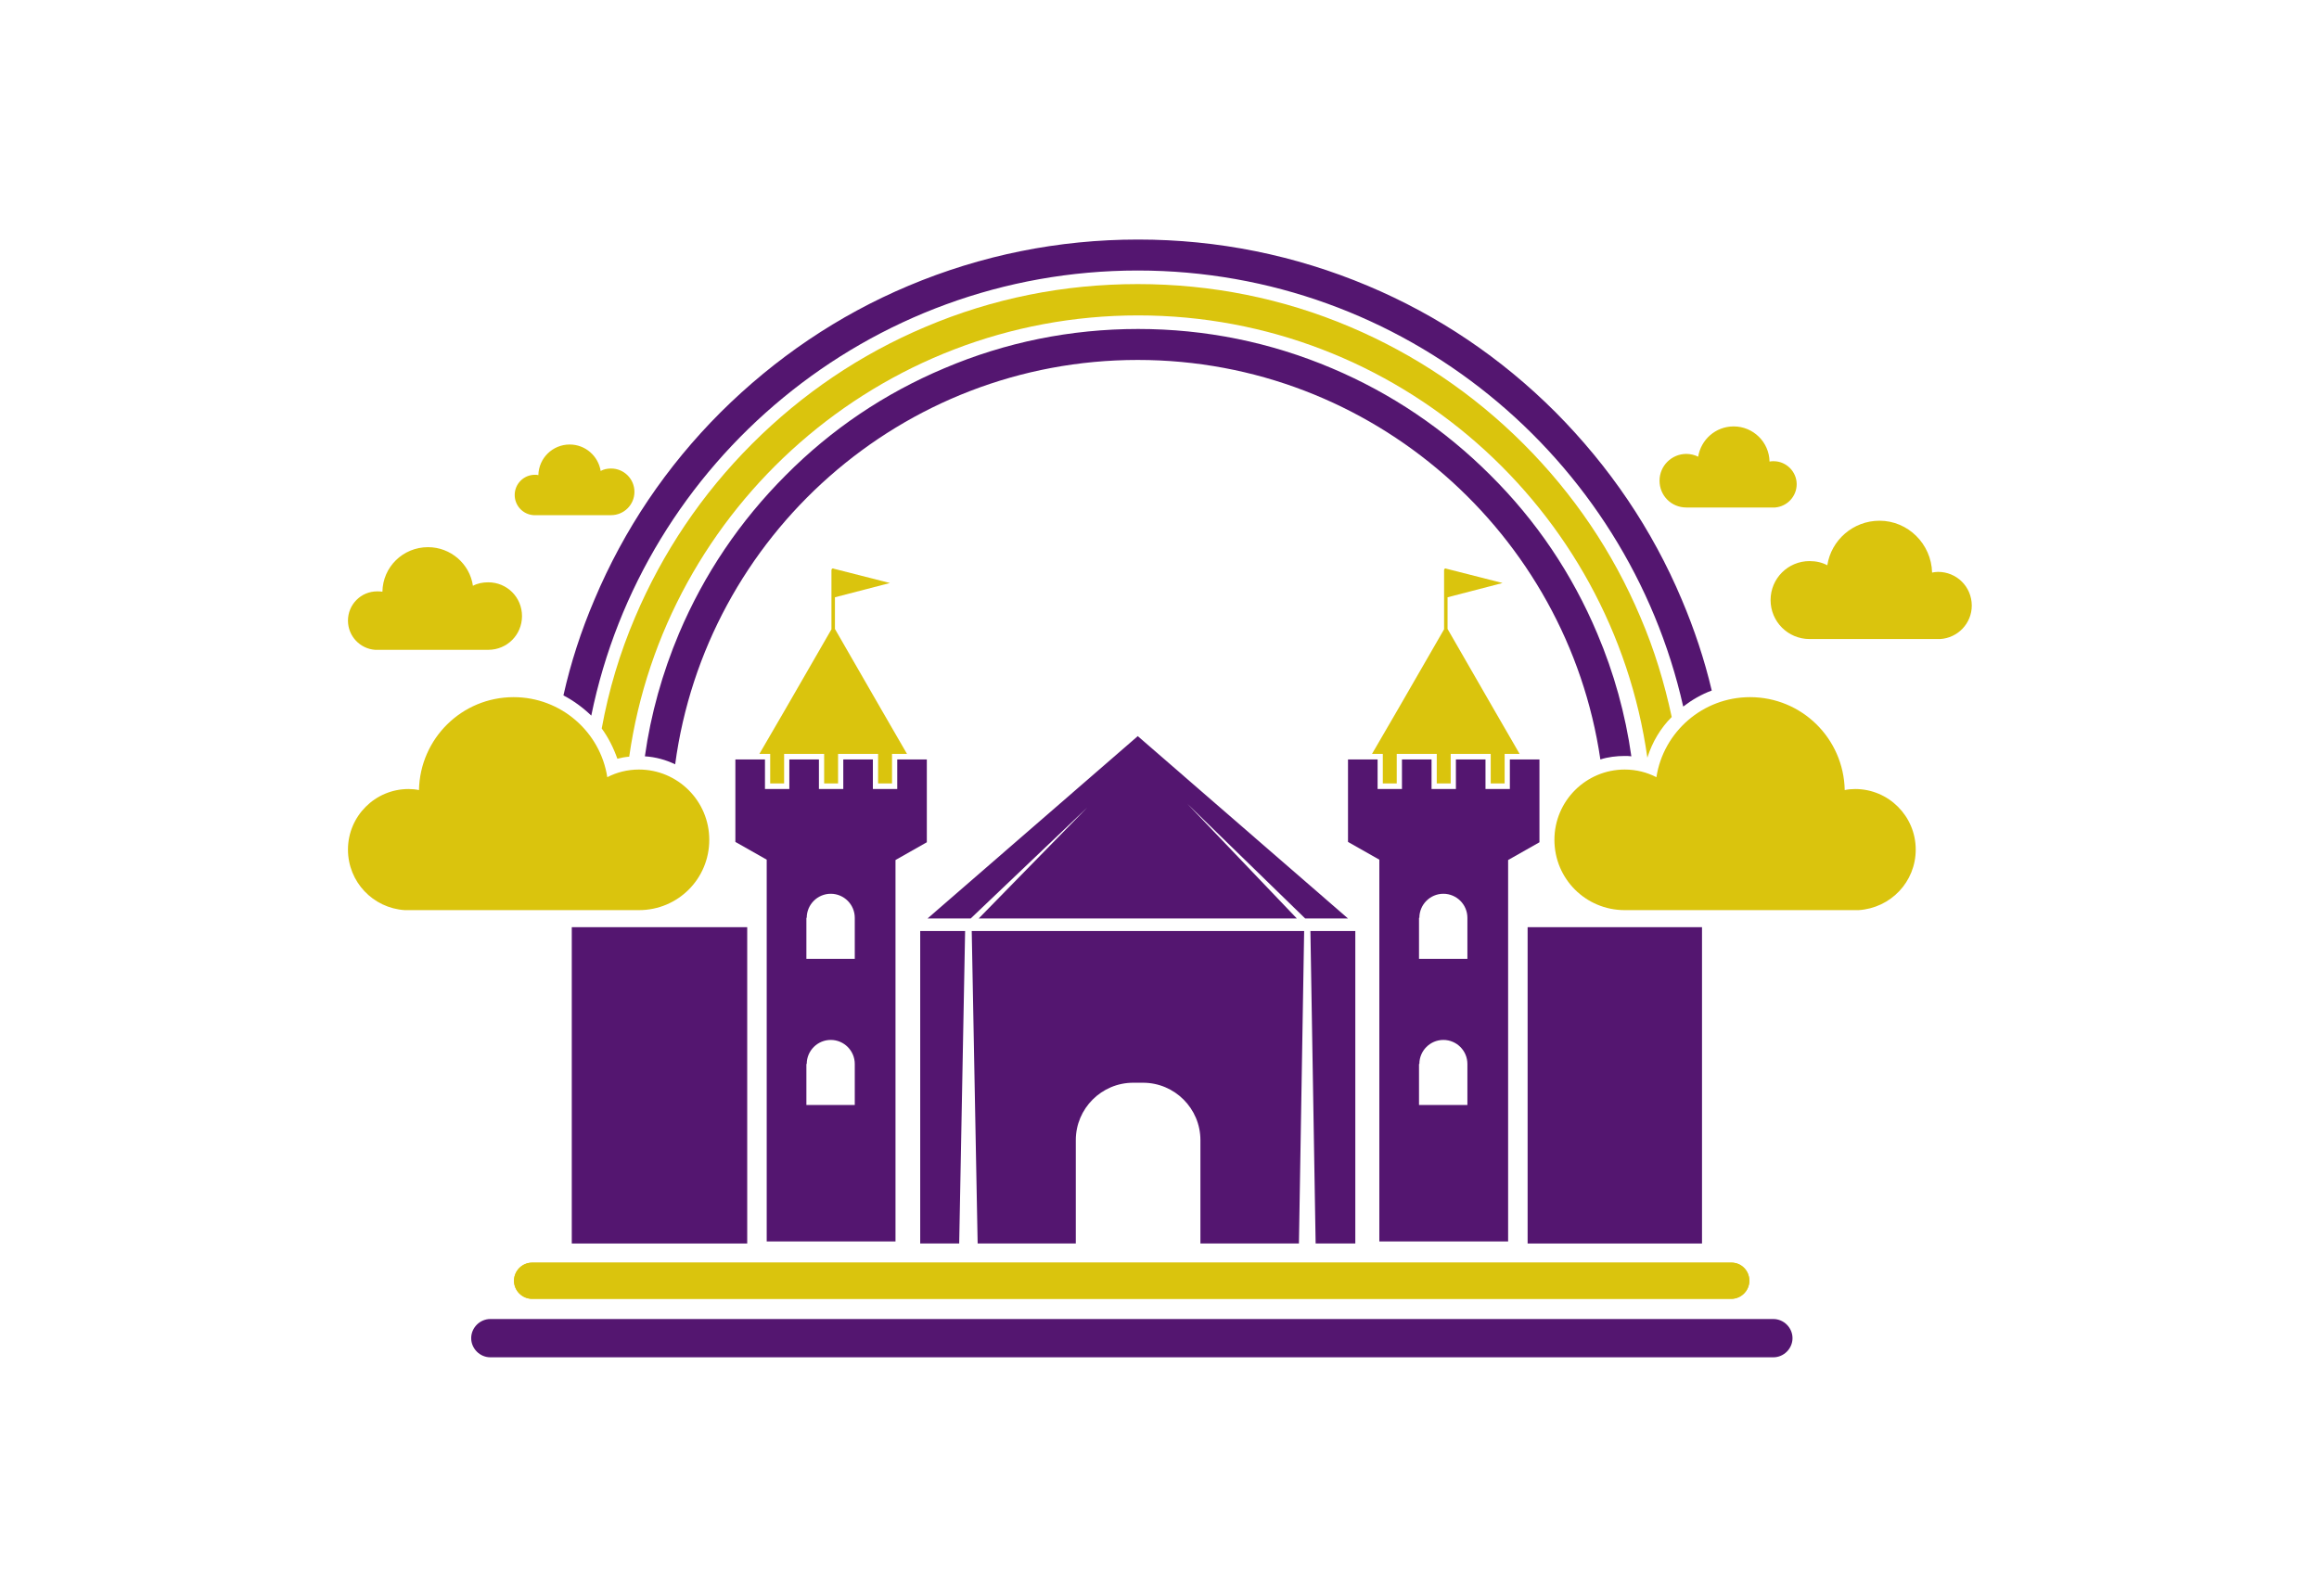
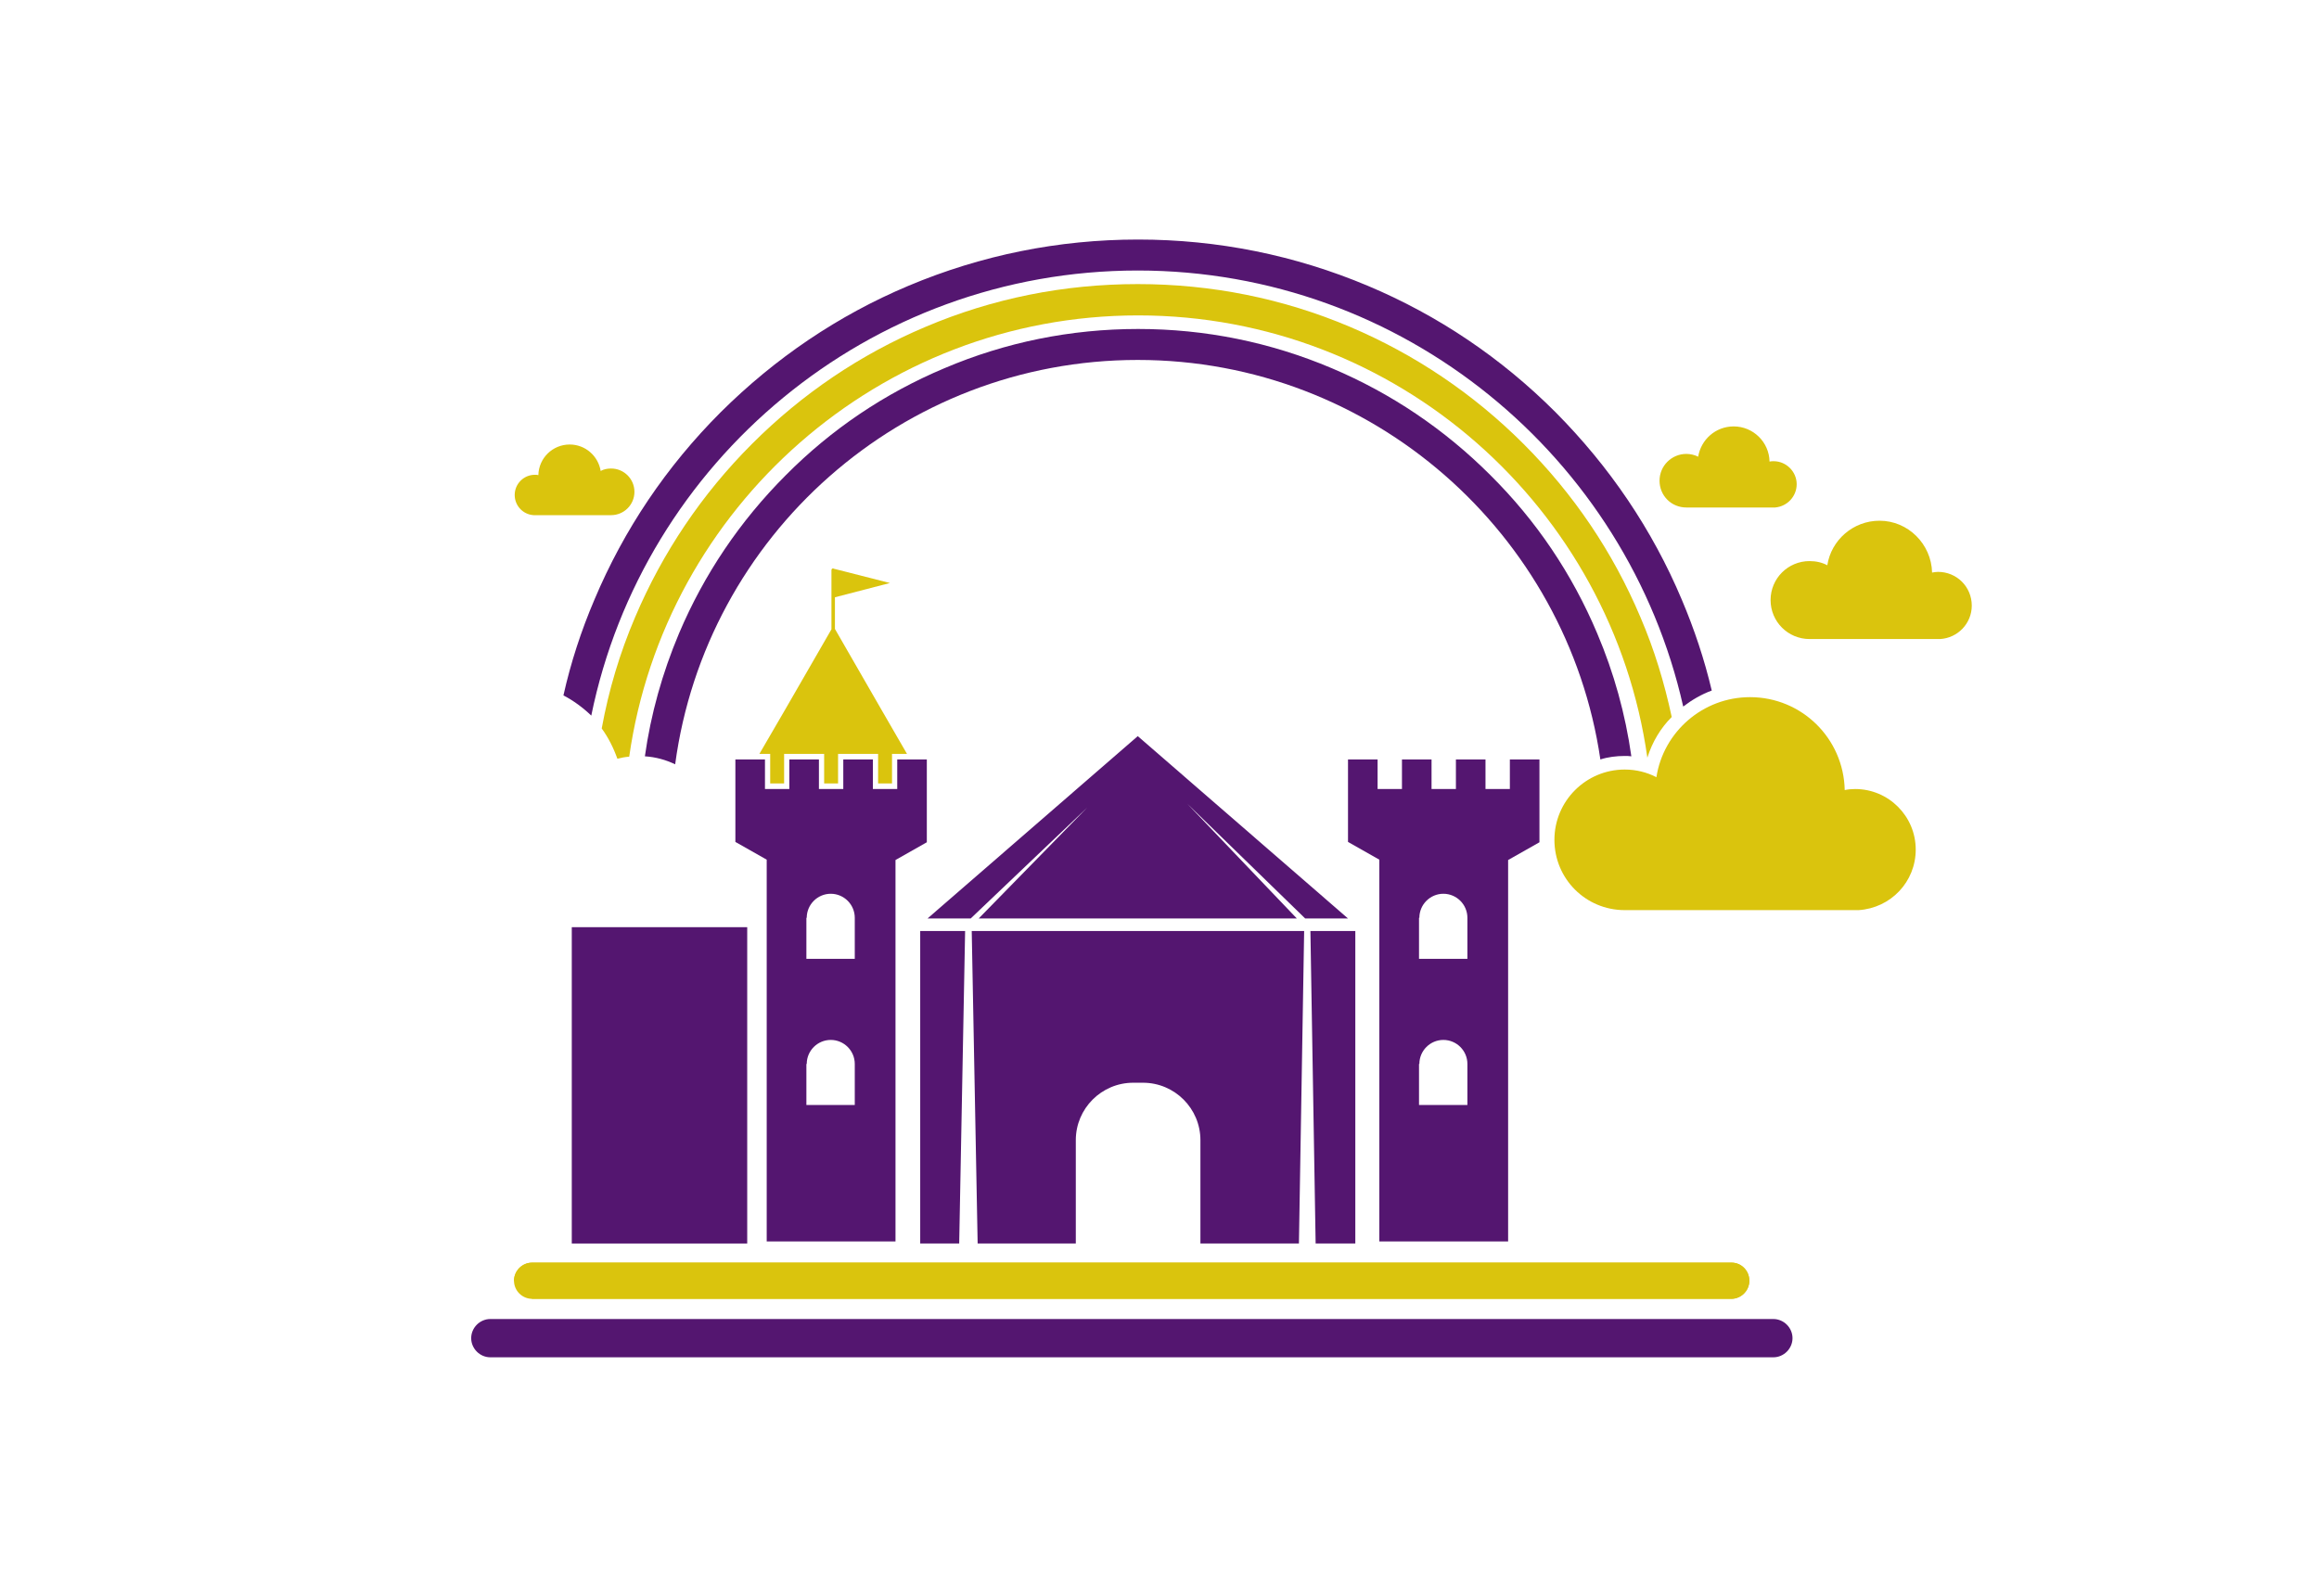
<svg xmlns="http://www.w3.org/2000/svg" width="1000" height="688.532" viewBox="0 0 1000 688.532">
  <defs />
-   <path fill="#dac40d" transform="matrix(1.501 0 0 1.501 -11.462 -29.482)" d="M 436.803 223.476 L 423.503 200.376 L 423.503 191.276 L 439.303 187.176 L 423.203 183.076 C 423.103 183.076 423.003 182.976 423.003 182.976 C 422.703 182.976 422.503 183.176 422.503 183.476 L 422.503 200.476 L 409.303 223.376 L 401.803 236.276 L 404.903 236.276 L 404.903 244.776 L 408.903 244.776 L 408.903 236.276 L 420.403 236.276 L 420.403 244.776 L 424.403 244.776 L 424.403 236.276 L 435.903 236.276 L 435.903 244.776 L 439.903 244.776 L 439.903 236.276 L 444.203 236.276 L 436.803 223.476 Z" />
  <path fill="#dac40d" transform="matrix(1.501 0 0 1.501 -11.462 -29.482)" d="M 260.803 223.476 L 247.503 200.376 L 247.503 191.276 L 263.303 187.176 L 247.203 183.076 C 247.103 183.076 247.003 182.976 247.003 182.976 C 246.703 182.976 246.503 183.176 246.503 183.476 L 246.503 200.476 L 233.303 223.376 L 225.803 236.276 L 228.903 236.276 L 228.903 244.776 L 232.903 244.776 L 232.903 236.276 L 244.403 236.276 L 244.403 244.776 L 248.403 244.776 L 248.403 236.276 L 259.903 236.276 L 259.903 244.776 L 263.903 244.776 L 263.903 236.276 L 268.203 236.276 L 260.803 223.476 Z" />
  <path fill="#dac40d" transform="matrix(1.501 0 0 1.501 -11.462 -29.482)" d="M 510.203 387.676 C 510.203 390.476 507.903 392.876 505.003 392.876 L 160.503 392.876 C 157.703 392.876 155.303 390.576 155.303 387.676 L 155.303 387.676 C 155.303 384.876 157.603 382.476 160.503 382.476 L 505.103 382.476 C 507.903 382.476 510.203 384.776 510.203 387.676 L 510.203 387.676 Z" />
-   <path fill="#dac40d" transform="matrix(1.501 0 0 1.501 -11.462 -29.482)" d="M 510.203 387.676 C 510.203 390.476 507.903 392.876 505.003 392.876 L 160.503 392.876 C 157.703 392.876 155.303 390.576 155.303 387.676 L 155.303 387.676 C 155.303 384.876 157.603 382.476 160.503 382.476 L 505.103 382.476 C 507.903 382.476 510.203 384.776 510.203 387.676 L 510.203 387.676 Z" />
+   <path fill="#dac40d" transform="matrix(1.501 0 0 1.501 -11.462 -29.482)" d="M 510.203 387.676 C 510.203 390.476 507.903 392.876 505.003 392.876 L 160.503 392.876 L 155.303 387.676 C 155.303 384.876 157.603 382.476 160.503 382.476 L 505.103 382.476 C 507.903 382.476 510.203 384.776 510.203 387.676 L 510.203 387.676 Z" />
  <path fill="#dac40d" transform="matrix(1.501 0 0 1.501 -11.462 -29.482)" d="M 558.003 263.776 C 558.003 254.176 550.203 246.376 540.603 246.376 C 539.603 246.376 538.503 246.476 537.603 246.676 C 537.303 231.876 525.303 219.976 510.403 219.976 C 496.803 219.976 485.503 229.976 483.503 242.976 C 480.803 241.576 477.703 240.776 474.403 240.776 C 463.303 240.776 454.203 249.776 454.203 260.976 C 454.203 272.176 463.203 281.176 474.403 281.176 L 541.603 281.176 L 541.603 281.176 C 550.803 280.576 558.003 273.076 558.003 263.776 Z" />
  <path fill="#dac40d" transform="matrix(1.501 0 0 1.501 -11.462 -29.482)" d="M 574.103 193.676 C 574.103 188.276 569.803 183.976 564.403 183.976 C 563.803 183.976 563.303 184.076 562.703 184.176 C 562.503 175.976 555.803 169.276 547.603 169.276 C 540.003 169.276 533.703 174.876 532.603 182.076 C 531.103 181.276 529.403 180.876 527.503 180.876 C 521.303 180.876 516.303 185.876 516.303 192.076 C 516.303 198.276 521.303 203.276 527.503 203.276 L 565.003 203.276 L 565.003 203.276 C 570.103 202.976 574.103 198.776 574.103 193.676 Z" />
  <path fill="#dac40d" transform="matrix(1.501 0 0 1.501 -11.462 -29.482)" d="M 523.803 158.776 C 523.803 155.176 520.803 152.176 517.203 152.176 C 516.803 152.176 516.403 152.176 516.003 152.276 C 515.903 146.676 511.303 142.176 505.703 142.176 C 500.503 142.176 496.303 145.976 495.503 150.876 C 494.503 150.376 493.303 150.076 492.103 150.076 C 487.903 150.076 484.403 153.476 484.403 157.776 C 484.403 162.076 487.803 165.476 492.103 165.476 L 517.603 165.476 L 517.603 165.476 C 521.103 165.176 523.803 162.276 523.803 158.776 Z" />
-   <path fill="#dac40d" transform="matrix(1.501 0 0 1.501 -11.462 -29.482)" d="M 107.603 263.776 C 107.603 254.176 115.403 246.376 125.003 246.376 C 126.003 246.376 127.103 246.476 128.003 246.676 C 128.303 231.876 140.303 219.976 155.203 219.976 C 168.803 219.976 180.103 229.976 182.103 242.976 C 184.803 241.576 187.903 240.776 191.203 240.776 C 202.303 240.776 211.403 249.776 211.403 260.976 C 211.403 272.176 202.403 281.176 191.203 281.176 L 123.903 281.176 L 123.903 281.176 C 114.803 280.576 107.603 273.076 107.603 263.776 Z" />
  <path fill="#dac40d" transform="matrix(1.501 0 0 1.501 -11.462 -29.482)" d="M 487.903 225.676 C 485.803 215.876 482.903 206.276 478.903 196.976 C 471.003 178.276 459.703 161.576 445.303 147.176 C 430.903 132.776 414.103 121.476 395.503 113.576 C 376.203 105.376 355.603 101.276 334.503 101.276 C 313.303 101.276 292.803 105.376 273.503 113.576 C 254.803 121.476 238.103 132.776 223.703 147.176 C 209.303 161.576 198.003 178.376 190.103 196.976 C 185.703 207.276 182.503 217.976 180.503 228.976 C 182.403 231.576 183.903 234.576 185.003 237.676 C 186.103 237.376 187.203 237.176 188.403 237.076 C 198.603 165.476 260.303 110.276 334.603 110.276 C 409.103 110.276 470.803 165.676 480.903 237.376 C 482.303 232.876 484.703 228.876 487.903 225.676 Z" />
  <path fill="#541670" transform="matrix(1.501 0 0 1.501 -11.462 -29.482)" d="M 264.903 376.476 L 264.903 266.776 L 273.903 261.676 L 273.903 246.376 L 273.903 237.876 L 265.403 237.876 L 265.403 246.376 L 258.403 246.376 L 258.403 237.876 L 249.903 237.876 L 249.903 246.376 L 242.903 246.376 L 242.903 237.876 L 234.403 237.876 L 234.403 246.376 L 227.403 246.376 L 227.403 237.876 L 218.903 237.876 L 218.903 246.376 L 218.903 261.576 L 227.903 266.676 L 227.903 376.376 L 264.903 376.376 Z M 239.403 283.376 C 239.403 279.576 242.503 276.476 246.303 276.476 C 250.103 276.476 253.203 279.576 253.203 283.376 L 253.203 295.176 L 239.303 295.176 L 239.303 283.376 Z M 239.403 325.376 C 239.403 321.576 242.503 318.476 246.303 318.476 C 250.103 318.476 253.203 321.576 253.203 325.376 L 253.203 337.176 L 239.303 337.176 L 239.303 325.376 Z" />
  <path fill="#541670" transform="matrix(1.501 0 0 1.501 -11.462 -29.482)" d="M 284.903 287.176 L 272.003 287.176 L 272.003 376.976 L 283.203 376.976 Z" />
  <path fill="#541670" transform="matrix(1.501 0 0 1.501 -11.462 -29.482)" d="M 394.903 283.576 L 334.503 231.176 L 274.103 283.576 L 286.503 283.576 L 320.003 251.676 L 288.803 283.576 L 380.203 283.576 L 348.703 250.576 L 382.603 283.576 Z" />
  <path fill="#541670" transform="matrix(1.501 0 0 1.501 -11.462 -29.482)" d="M 380.803 376.976 L 382.303 287.176 L 286.803 287.176 L 288.503 376.976 L 316.703 376.976 L 316.703 347.276 C 316.703 338.176 324.103 330.776 333.203 330.776 L 336.003 330.776 C 345.103 330.776 352.503 338.176 352.503 347.276 L 352.503 376.976 L 380.803 376.976 Z" />
  <path fill="#541670" transform="matrix(1.501 0 0 1.501 -11.462 -29.482)" d="M 397.003 376.976 L 397.003 287.176 L 384.103 287.176 L 385.603 376.976 Z" />
  <path fill="#541670" transform="matrix(1.501 0 0 1.501 -11.462 -29.482)" d="M 440.903 376.476 L 440.903 266.776 L 449.903 261.676 L 449.903 246.376 L 449.903 237.876 L 441.403 237.876 L 441.403 246.376 L 434.403 246.376 L 434.403 237.876 L 425.903 237.876 L 425.903 246.376 L 418.903 246.376 L 418.903 237.876 L 410.403 237.876 L 410.403 246.376 L 403.403 246.376 L 403.403 237.876 L 394.903 237.876 L 394.903 246.376 L 394.903 261.576 L 403.903 266.676 L 403.903 376.376 L 440.903 376.376 Z M 415.403 283.376 C 415.403 279.576 418.503 276.476 422.303 276.476 C 426.103 276.476 429.203 279.576 429.203 283.376 L 429.203 295.176 L 415.303 295.176 L 415.303 283.376 Z M 415.403 325.376 C 415.403 321.576 418.503 318.476 422.303 318.476 C 426.103 318.476 429.203 321.576 429.203 325.376 L 429.203 337.176 L 415.303 337.176 L 415.303 325.376 Z" />
  <path fill="#541670" transform="matrix(1.501 0 0 1.501 -11.462 -29.482)" d="M 171.903 286.076 L 222.303 286.076 L 222.303 376.976 L 171.903 376.976 Z" />
-   <path fill="#541670" transform="matrix(1.501 0 0 1.501 -11.462 -29.482)" d="M 446.503 286.076 L 496.603 286.076 L 496.603 376.976 L 446.503 376.976 Z" />
  <path fill="#541670" transform="matrix(1.501 0 0 1.501 -11.462 -29.482)" d="M 517.103 398.676 L 148.503 398.676 C 145.503 398.676 143.003 401.176 143.003 404.176 C 143.003 407.176 145.503 409.676 148.503 409.676 L 517.103 409.676 C 520.103 409.676 522.603 407.176 522.603 404.176 C 522.603 401.176 520.103 398.676 517.103 398.676 Z" />
  <path fill="#541670" transform="matrix(1.501 0 0 1.501 -11.462 -29.482)" d="M 334.503 123.076 C 401.903 123.076 457.903 173.076 467.403 237.876 C 469.603 237.176 472.003 236.876 474.403 236.876 C 475.003 236.876 475.603 236.876 476.303 236.976 C 474.603 224.876 471.303 212.976 466.503 201.676 C 459.303 184.576 449.003 169.276 435.803 156.176 C 422.603 142.976 407.303 132.676 390.303 125.476 C 372.603 117.976 353.903 114.176 334.603 114.176 C 315.303 114.176 296.503 117.976 278.903 125.476 C 261.803 132.676 246.503 142.976 233.403 156.176 C 220.203 169.376 209.903 184.676 202.703 201.676 C 197.903 213.076 194.603 224.876 192.903 236.976 C 196.003 237.176 198.903 237.976 201.603 239.276 C 210.403 173.676 266.603 123.076 334.503 123.076 Z" />
  <path fill="#541670" transform="matrix(1.501 0 0 1.501 -11.462 -29.482)" d="M 334.503 97.376 C 410.903 97.376 475.103 151.076 491.203 222.676 C 493.703 220.776 496.403 219.176 499.403 218.076 C 497.303 209.176 494.403 200.476 490.803 191.976 C 482.303 171.776 470.003 153.676 454.503 138.076 C 438.903 122.476 420.803 110.276 400.603 101.776 C 379.703 92.976 357.503 88.476 334.603 88.476 C 311.703 88.476 289.503 92.976 268.603 101.776 C 248.403 110.276 230.303 122.576 214.703 138.076 C 199.103 153.676 186.903 171.776 178.403 191.976 C 174.603 200.876 171.603 210.076 169.503 219.476 C 172.403 220.976 175.103 222.976 177.503 225.276 C 192.403 152.276 257.203 97.376 334.503 97.376 Z" />
-   <path fill="#dac40d" transform="matrix(1.501 0 0 1.501 -11.462 -29.482)" d="M 107.603 197.976 C 107.603 193.376 111.303 189.576 116.003 189.576 C 116.503 189.576 117.003 189.576 117.503 189.676 C 117.603 182.576 123.403 176.876 130.603 176.876 C 137.103 176.876 142.603 181.676 143.503 187.976 C 144.803 187.276 146.303 186.976 147.903 186.976 C 153.303 186.976 157.603 191.276 157.603 196.676 C 157.603 202.076 153.303 206.376 147.903 206.376 L 115.403 206.376 L 115.403 206.376 C 111.103 206.076 107.603 202.476 107.603 197.976 Z" />
  <path fill="#dac40d" transform="matrix(1.501 0 0 1.501 -11.462 -29.482)" d="M 155.503 161.876 C 155.503 158.676 158.103 156.076 161.303 156.076 C 161.603 156.076 162.003 156.076 162.303 156.176 C 162.403 151.276 166.403 147.376 171.303 147.376 C 175.803 147.376 179.503 150.676 180.203 154.976 C 181.103 154.476 182.103 154.276 183.203 154.276 C 186.903 154.276 189.903 157.276 189.903 160.976 C 189.903 164.676 186.903 167.676 183.203 167.676 L 160.903 167.676 L 160.903 167.676 C 157.903 167.476 155.503 164.976 155.503 161.876 Z" />
</svg>